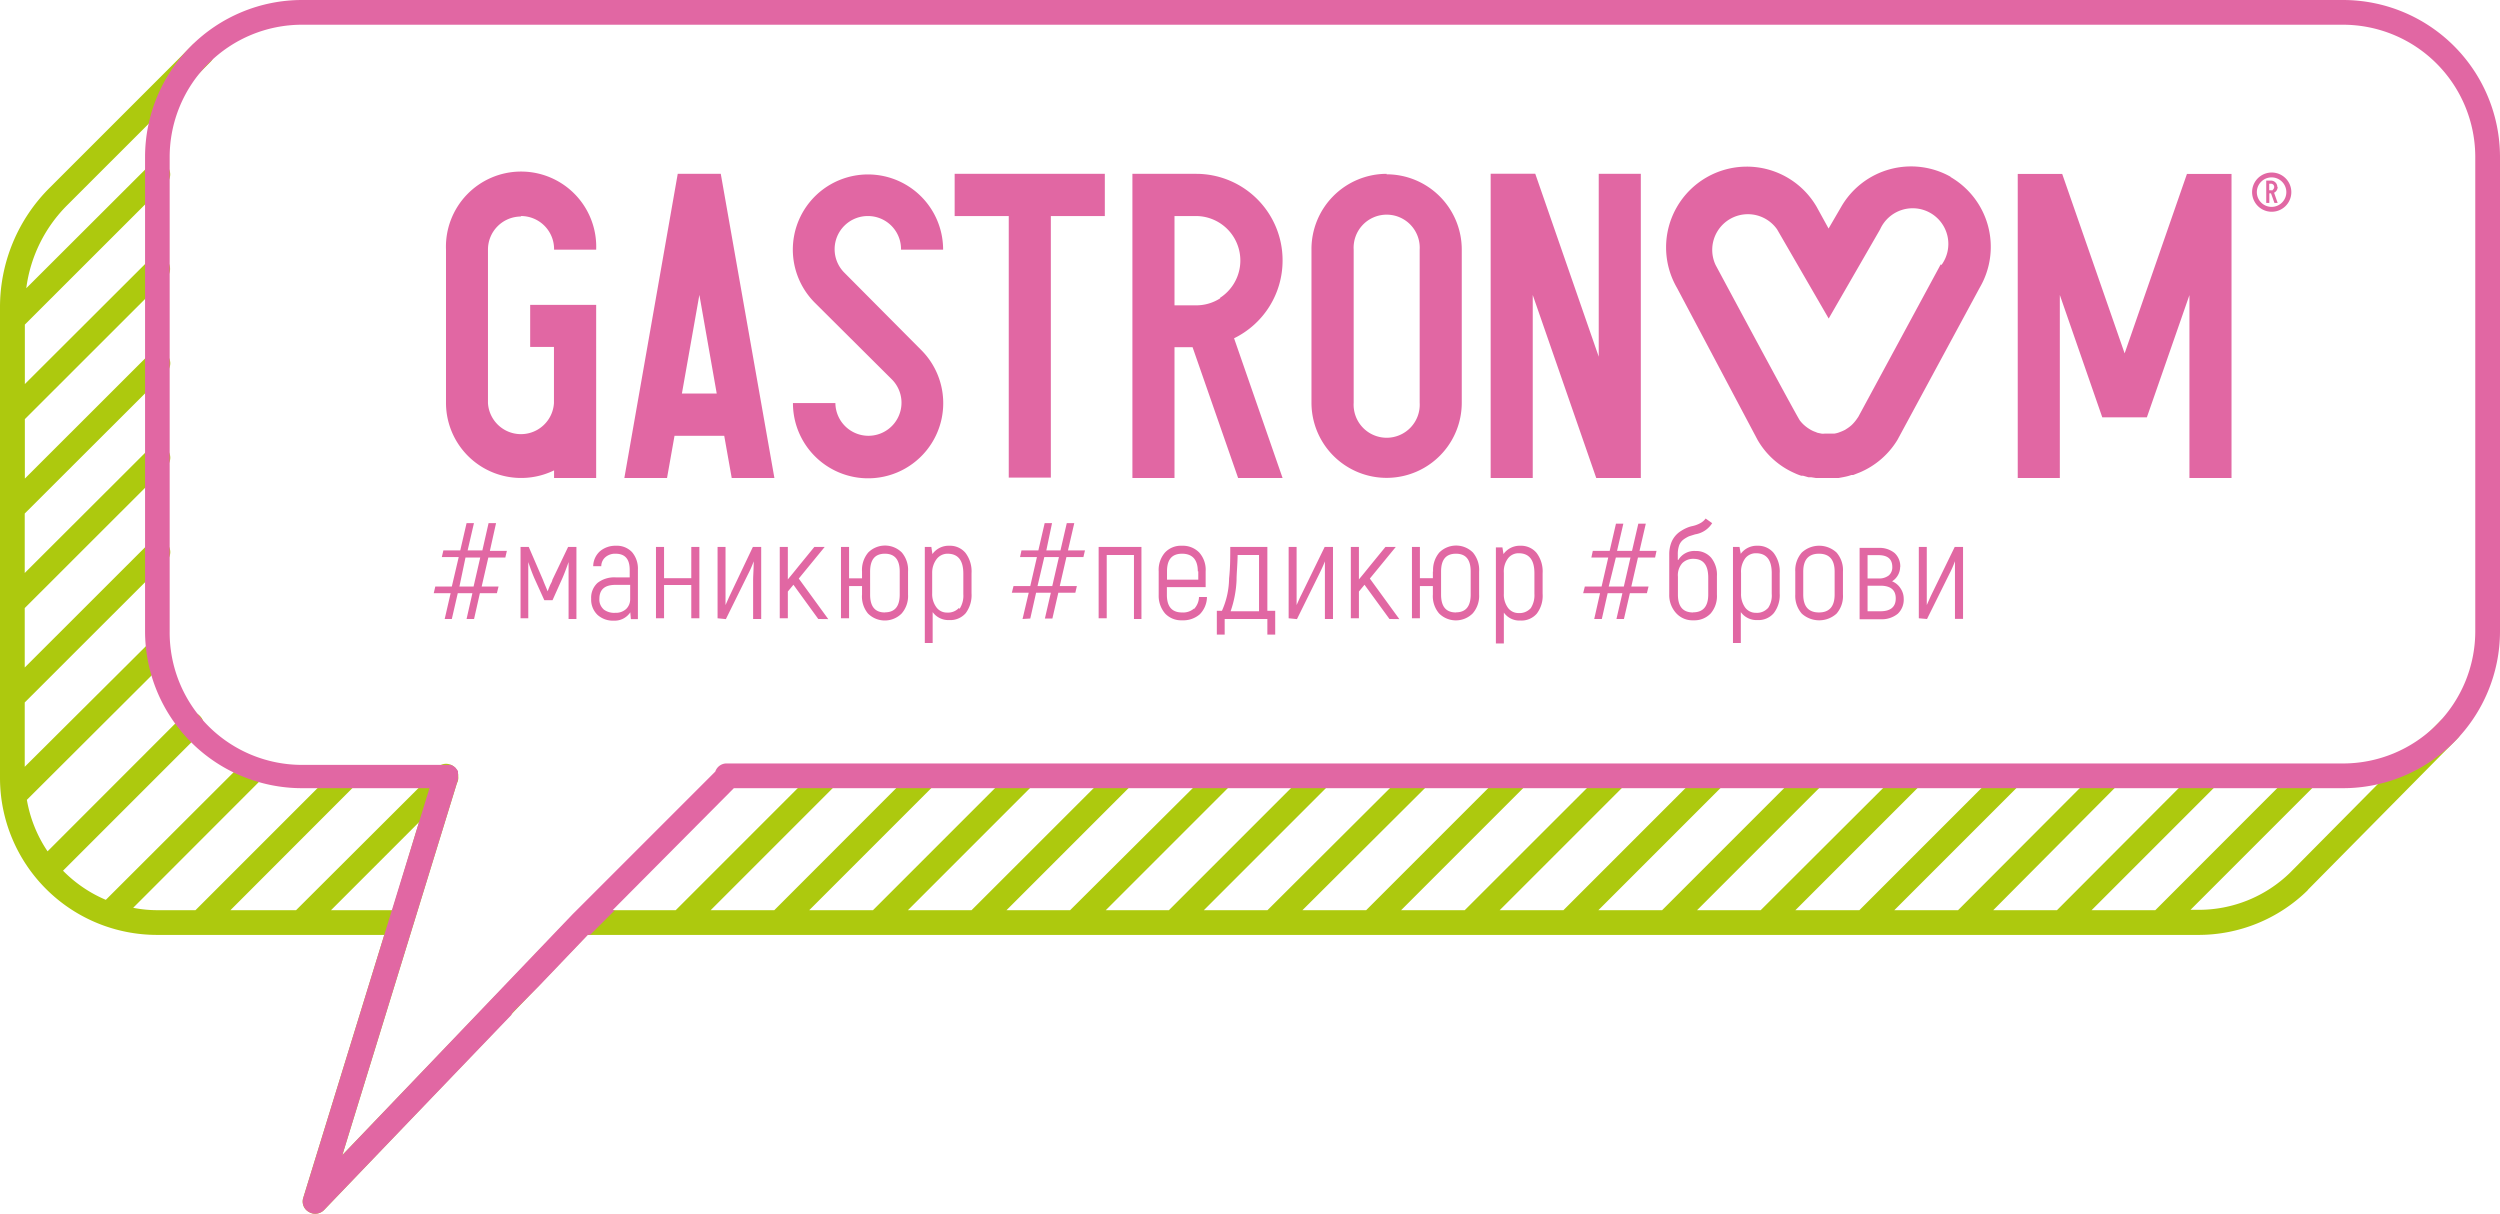
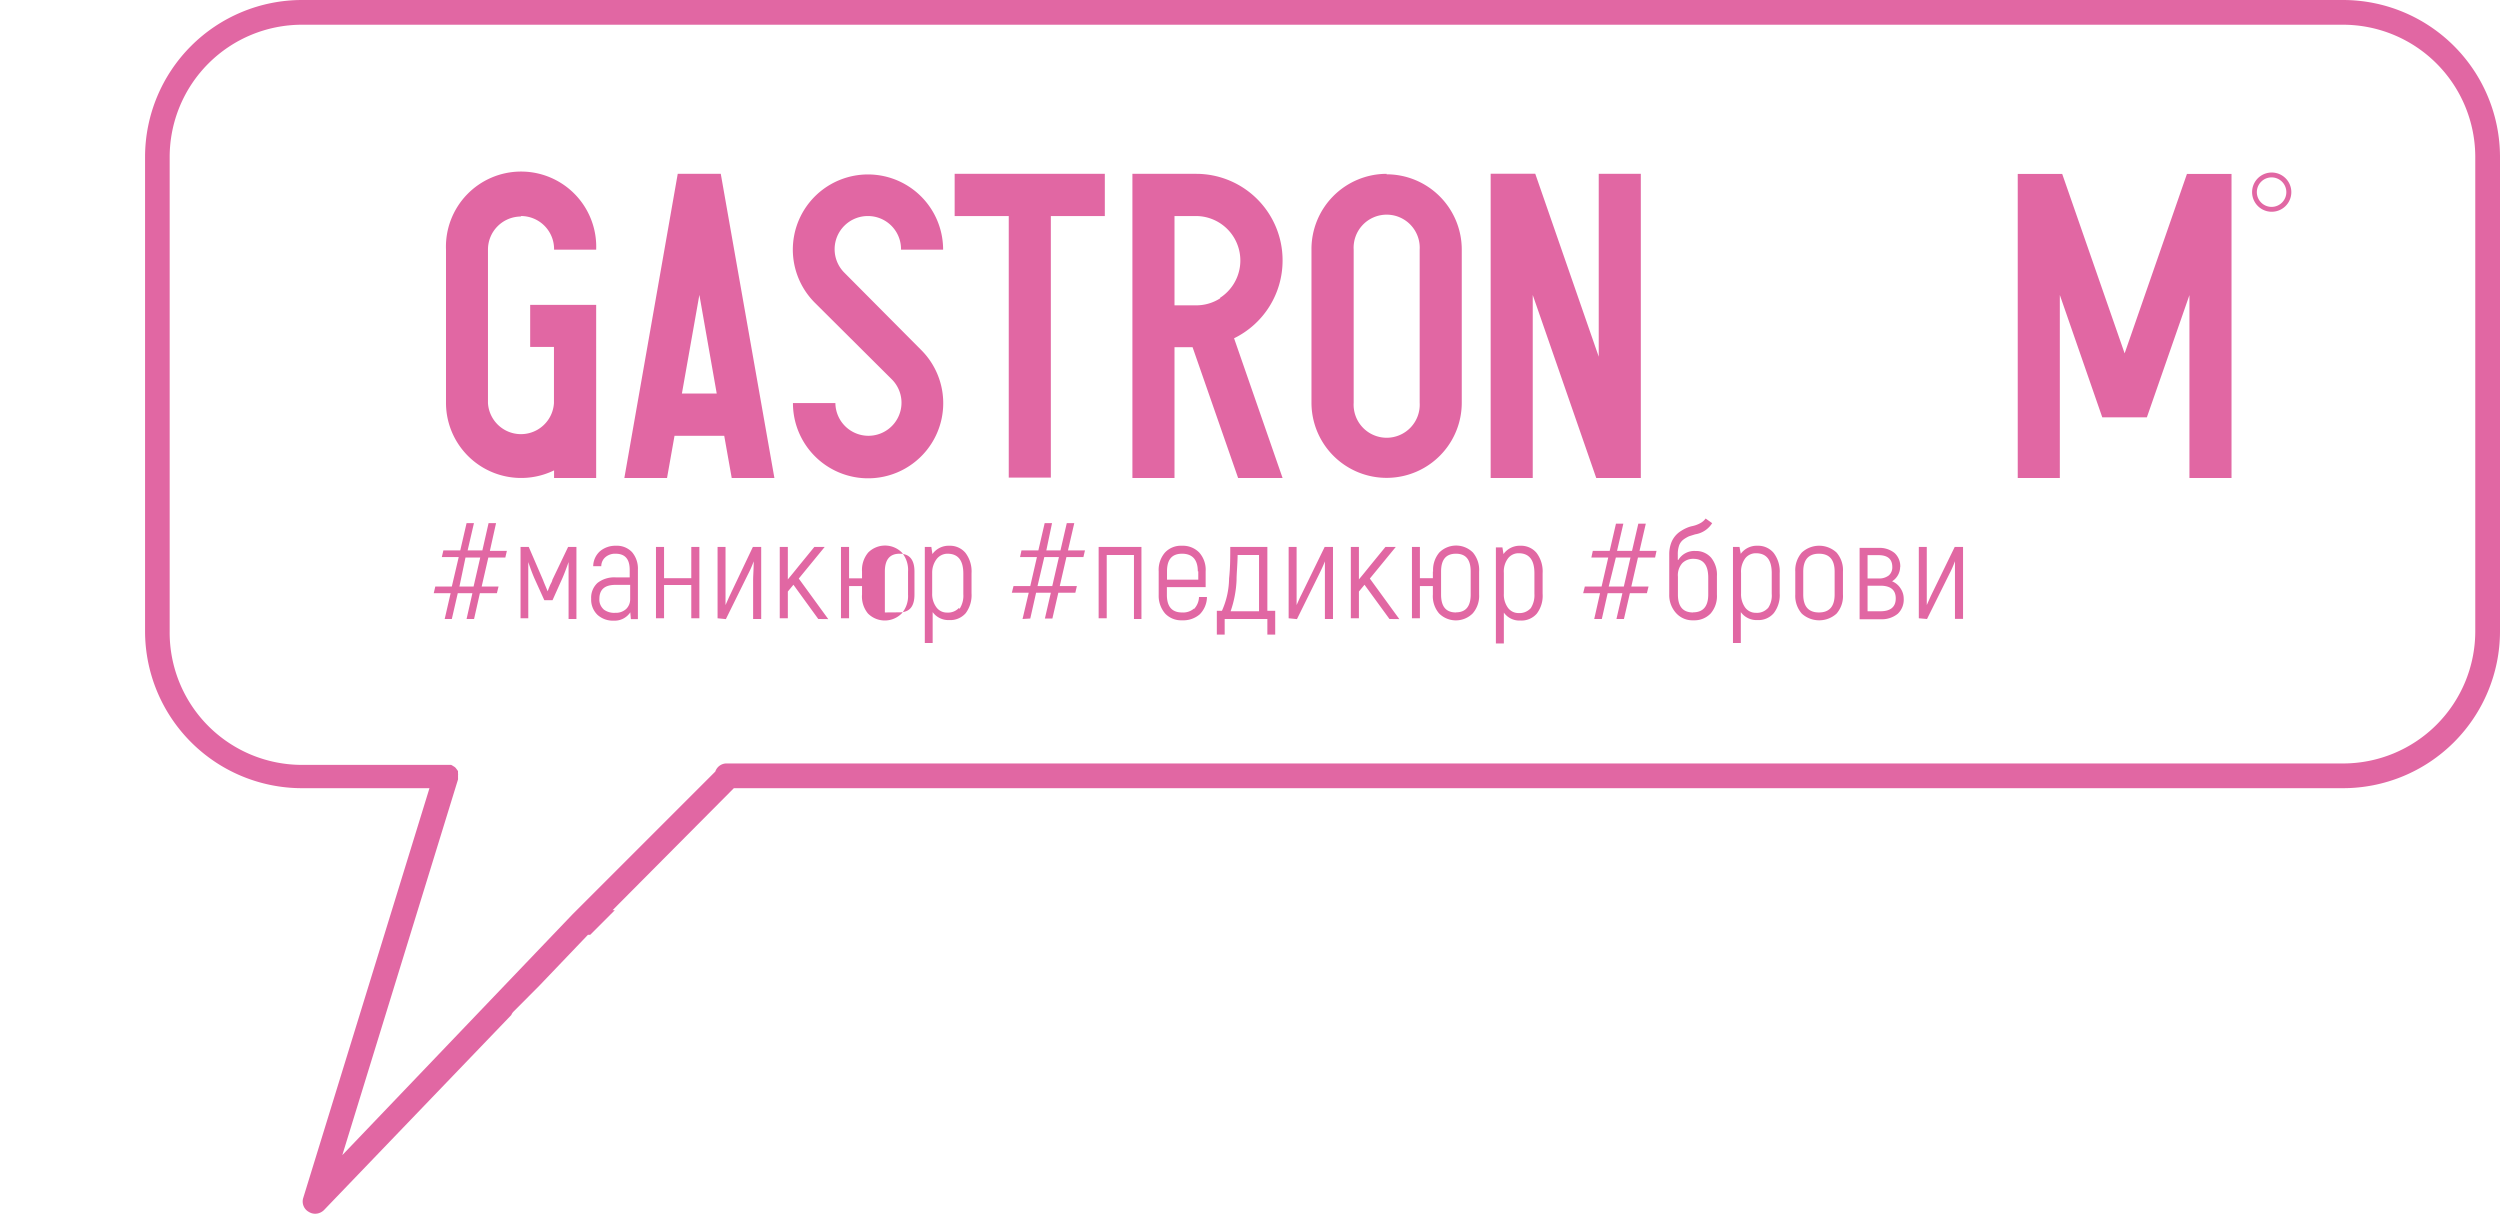
<svg xmlns="http://www.w3.org/2000/svg" viewBox="0 0 210.26 102.08">
  <defs>
    <style>.cls-1{fill:#adc90e;}.cls-2{fill:#e167a3;}</style>
  </defs>
  <g id="Слой_2" data-name="Слой 2">
    <g id="Слой_1-2" data-name="Слой 1">
-       <path class="cls-1" d="M33,76.55H27.84l7.4-7.4Zm173.7-15.9a1,1,0,0,0-1.47,0L192.6,73.4l0,0a11,11,0,0,1-7.71,3.12h-.66l10.42-10.42a1.05,1.05,0,0,0,0-1.47,1,1,0,0,0-1.47,0L181.27,76.55h-5.36l10.42-10.42a1,1,0,1,0-1.47-1.47L173,76.55h-5.36L178,66.13a1,1,0,0,0,0-1.47,1,1,0,0,0-1.46,0L164.68,76.55h-5.36l10.42-10.42a1,1,0,0,0-1.47-1.47L156.38,76.55H151l10.42-10.42A1,1,0,0,0,160,64.66L148.08,76.55h-5.35l10.42-10.42a1.05,1.05,0,0,0,0-1.47,1,1,0,0,0-1.47,0L139.79,76.55h-5.36l10.42-10.42a1,1,0,1,0-1.47-1.47L131.49,76.55h-5.36l10.42-10.42a1,1,0,0,0,0-1.47,1,1,0,0,0-1.46,0l-11.9,11.89h-5.35l10.42-10.42a1.05,1.05,0,0,0,0-1.47,1,1,0,0,0-1.47,0L114.9,76.55h-5.36L120,66.13a1,1,0,0,0-1.47-1.47L106.6,76.55h-5.35l10.42-10.42a1.05,1.05,0,0,0,0-1.47,1,1,0,0,0-1.47,0L98.31,76.55H93l10.42-10.42a1,1,0,0,0-1.47-1.47L90,76.55H84.65L95.07,66.13a1,1,0,0,0,0-1.47,1,1,0,0,0-1.46,0L81.71,76.55H76.36L86.78,66.13a1.05,1.05,0,0,0,0-1.47,1,1,0,0,0-1.47,0L73.42,76.55H68.06L78.48,66.13A1,1,0,0,0,77,64.66L65.12,76.55H59.77L70.19,66.13a1.05,1.05,0,0,0,0-1.47,1,1,0,0,0-1.47,0L56.83,76.55H49a1,1,0,0,0-.75.32L28.79,97.15l9.63-31.26a1,1,0,0,0,.12-.6,1,1,0,0,0-.71-1,1,1,0,0,0-1.26.62L24.9,76.55H19.38L29.79,66.13a1,1,0,0,0,0-1.47,1,1,0,0,0-1.46,0L16.44,76.55H13.2a10.43,10.43,0,0,1-2-.2L22,65.54a1,1,0,0,0,0-1.47,1.05,1.05,0,0,0-1.47,0L8.9,75.68a11.17,11.17,0,0,1-3.6-2.45L16.83,61.7a1.05,1.05,0,0,0,0-1.47,1,1,0,0,0-1.47,0L4,71.6a11.13,11.13,0,0,1-1.74-4.33L14,55.56a1,1,0,0,0,0-1.47,1.05,1.05,0,0,0-1.47,0L2.08,64.49V59.08L14,47.17a1,1,0,0,0,0-1.47,1.05,1.05,0,0,0-1.47,0L2.08,56.14v-5L14,39.23a1,1,0,0,0,0-1.47,1.05,1.05,0,0,0-1.47,0L2.08,48.19v-5L14,31.29a1,1,0,0,0,0-1.47,1.05,1.05,0,0,0-1.47,0L2.09,40.25v-5L14,23.35a1,1,0,0,0-1.47-1.47L2.09,32.3v-5L14,15.4a1,1,0,0,0,0-1.46,1,1,0,0,0-1.47,0L2.21,24.24a12.06,12.06,0,0,1,3.46-7l12-12a1,1,0,0,0,0-1.47,1.05,1.05,0,0,0-1.47,0l-12,12A14.16,14.16,0,0,0,0,25.86L0,65.43a13.21,13.21,0,0,0,13.2,13.2H32.32l-6.81,22.1a1,1,0,0,0,.47,1.2,1,1,0,0,0,.53.15,1.06,1.06,0,0,0,.75-.32L49.4,78.63H184.87a13.11,13.11,0,0,0,9.2-3.74l.05-.07,12.55-12.7a1,1,0,0,0,0-1.47" />
      <path class="cls-2" d="M208.18,53.1a11.12,11.12,0,0,1-11.12,11.11H61.16a1,1,0,0,0-1,.68l-12,12h0L28.79,97.15l9.73-31.59a.76.76,0,0,0,0-.15.9.9,0,0,0,0-.16s0,0,0,0a.78.78,0,0,0,0-.21c0-.06,0-.12,0-.18a.91.91,0,0,0-.11-.16,1,1,0,0,0-.13-.16.78.78,0,0,0-.15-.1,1.18,1.18,0,0,0-.19-.11l-.05,0a.77.77,0,0,0-.15,0s-.1,0-.15,0H25.39A11.13,11.13,0,0,1,14.27,53.1V13.2A11.13,11.13,0,0,1,25.39,2.08H197.06A11.13,11.13,0,0,1,208.18,13.2Zm2.08,0V13.2A13.21,13.21,0,0,0,197.06,0H25.39A13.21,13.21,0,0,0,12.2,13.2V53.1A13.21,13.21,0,0,0,25.39,66.29H36.12L25.51,100.73a1,1,0,0,0,.47,1.2,1,1,0,0,0,.53.15,1.06,1.06,0,0,0,.75-.32L43,85.37a.9.9,0,0,1,.21-.31l2.15-2.16,4.09-4.28h.19l2.07-2.07h-.19L61.72,66.29H197.06a13.21,13.21,0,0,0,13.2-13.19" />
-       <path class="cls-2" d="M163.22,22.24l-6.93,12.82-.16.23h0a3.47,3.47,0,0,1-.4.46l0,0a3,3,0,0,1-.46.34l-.09.06a3.65,3.65,0,0,1-.41.18l-.16.06a2.21,2.21,0,0,1-.35.08l-.23,0h-.59a1,1,0,0,1-.24,0l-.34-.07-.17-.07a2.35,2.35,0,0,1-.4-.18l-.1-.06a2.92,2.92,0,0,1-.4-.29l-.07-.06a3,3,0,0,1-.34-.37.1.1,0,0,0,0,0c-.33-.47-7.09-13.08-7.09-13.08a3,3,0,0,1,5.17-3l4.34,7.5,4.33-7.51a3,3,0,1,1,5.16,3m.82-7.38a6.78,6.78,0,0,0-9.26,2.5l-1.06,1.82-1-1.82a6.79,6.79,0,0,0-11.75,6.81L147.82,37a6.7,6.7,0,0,0,3.11,2.79h0a4.33,4.33,0,0,0,.56.22l.15,0,.46.13.23,0,.39.06.29,0,.35,0H154l.35,0,.29,0,.38-.07.24-.05a3.81,3.81,0,0,0,.45-.13l.15,0,.56-.22h0A6.8,6.8,0,0,0,159.58,37l6.93-12.82A6.79,6.79,0,0,0,164,14.86" />
      <path class="cls-2" d="M169.7,40.2h3.54V24.81l3.57,10.29h3.75l3.58-10.28V40.2h3.54V14.63h-3.75l-5.24,15.09-5.25-15.09H169.7ZM134.46,30l-5.34-15.39h-3.75V40.2h3.54V24.81l5.34,15.39H138V14.62h-3.54ZM119.4,33.87a2.78,2.78,0,1,1-5.55,0V21a2.78,2.78,0,1,1,5.55,0Zm-2.78-19.25A6.33,6.33,0,0,0,110.3,21V33.87a6.32,6.32,0,1,0,12.64,0V21a6.33,6.33,0,0,0-6.32-6.34m-14,10.43a3.7,3.7,0,0,1-2,.59H98.78V18.17h1.83a3.74,3.74,0,0,1,2,6.88m5.26-3.15a7.27,7.27,0,0,0-7.26-7.28H95.24V40.2h3.54v-11h1.52l3.83,11h3.74l-4.08-11.75a7.27,7.27,0,0,0,4.08-6.55M80.29,14.62v3.55h4.55v22h3.54v-22h4.54V14.62ZM73,18.17A2.78,2.78,0,0,1,75.78,21h3.54a6.32,6.32,0,1,0-10.78,4.47L75,31.9a2.78,2.78,0,1,1-4.74,2H66.69a6.32,6.32,0,1,0,10.78-4.47L71,22.92a2.79,2.79,0,0,1,2-4.75M57.35,33.1l1.47-8.3,1.46,8.3ZM57,14.62,52.51,40.2H56.1l.63-3.55h4.18l.63,3.55h3.59L60.62,14.62Zm-13.2,3.55A2.78,2.78,0,0,1,46.6,21h3.54a6.32,6.32,0,1,0-12.63,0V33.87a6.32,6.32,0,0,0,9.09,5.69v.64h3.54V25.64H44.59v3.54h2V33.9a2.78,2.78,0,0,1-5.55,0V21a2.78,2.78,0,0,1,2.77-2.79" />
-       <path class="cls-2" d="M191.14,16a.42.42,0,0,1-.15,0h-.14v-.55H191a.27.27,0,0,1,.27.27.3.3,0,0,1-.12.24m.38-.24a.53.53,0,0,0-.53-.53h-.4v1.88h.26v-.81H191l.29.81h.27l-.3-.86a.54.54,0,0,0,.3-.49" />
      <path class="cls-2" d="M192.29,16.16a1.24,1.24,0,1,1-1.23-1.24,1.24,1.24,0,0,1,1.23,1.24m.42,0a1.65,1.65,0,1,0-1.65,1.65,1.65,1.65,0,0,0,1.65-1.65" />
-       <path class="cls-2" d="M162.07,52.06l1.87-3.77a9.08,9.08,0,0,0,.48-1.09h0c0,.64,0,1.18,0,1.6v3.25h.68V46h-.7L162.45,50c-.12.25-.25.55-.4.89l0,0c0-.2,0-.65,0-1.35V46h-.67v6Zm-5-.65V49.26h1.08c.86,0,1.29.36,1.29,1.07s-.43,1.08-1.29,1.08Zm.91-4.72c.78,0,1.17.33,1.17,1a.89.89,0,0,1-.3.71,1.31,1.31,0,0,1-.87.25h-.91V46.69Zm1.84,1a1.51,1.51,0,0,0-.48-1.18,2,2,0,0,0-1.35-.43H156.4v6h1.75a2.13,2.13,0,0,0,1.46-.46,1.63,1.63,0,0,0,.5-1.27,1.54,1.54,0,0,0-.27-.87,1.51,1.51,0,0,0-.71-.59,1.44,1.44,0,0,0,.68-1.21M151.66,50V48.08c0-1,.44-1.51,1.32-1.51s1.32.5,1.32,1.51V50c0,1-.44,1.51-1.32,1.51S151.66,51,151.66,50M155,50V48.08a2.25,2.25,0,0,0-.54-1.61,2.15,2.15,0,0,0-2.92,0,2.26,2.26,0,0,0-.55,1.61V50a2.26,2.26,0,0,0,.55,1.61,2.18,2.18,0,0,0,2.92,0A2.25,2.25,0,0,0,155,50m-6.32,1.15a1.23,1.23,0,0,1-1,.39,1.1,1.1,0,0,1-.91-.45,1.93,1.93,0,0,1-.34-1.17V48.18a1.89,1.89,0,0,1,.35-1.22,1.12,1.12,0,0,1,.9-.43c.89,0,1.33.56,1.33,1.68v1.73a1.88,1.88,0,0,1-.33,1.23m-2.27-4.57L146.3,46h-.55v8.08h.66v-2.6a1.63,1.63,0,0,0,1.4.67,1.69,1.69,0,0,0,1.37-.58,2.49,2.49,0,0,0,.5-1.67V48.21a2.57,2.57,0,0,0-.51-1.71,1.7,1.7,0,0,0-1.36-.6,1.66,1.66,0,0,0-1.42.7m-4,4.91c-.85,0-1.27-.5-1.27-1.5V48.5a1.52,1.52,0,0,1,.37-1.14,1.29,1.29,0,0,1,.93-.36c.84,0,1.25.53,1.25,1.58V50c0,1-.43,1.5-1.28,1.5m-1.28-4.41v-.46a2.21,2.21,0,0,1,.12-.78,1.1,1.1,0,0,1,.38-.49,2.8,2.8,0,0,1,.45-.26l.51-.16A2.06,2.06,0,0,0,144,44l-.55-.39A1.29,1.29,0,0,1,143,44a2.39,2.39,0,0,1-.64.24,2.44,2.44,0,0,0-.46.14,3.22,3.22,0,0,0-.51.27,2,2,0,0,0-.86,1.08,2.71,2.71,0,0,0-.14.88V50A2.24,2.24,0,0,0,141,51.6a1.85,1.85,0,0,0,1.43.57,1.89,1.89,0,0,0,1.44-.57,2.24,2.24,0,0,0,.53-1.59V48.46a2.28,2.28,0,0,0-.49-1.56,1.68,1.68,0,0,0-1.31-.56,1.57,1.57,0,0,0-1.45.76m-5.25-.21h1.23l-.56,2.44H135.3Zm-1.18,5.17.49-2.17h1.24l-.5,2.17h.63l.5-2.17h1.43l.14-.56h-1.45l.56-2.44h1.44l.12-.56h-1.43l.53-2.29h-.63l-.53,2.29H136l.53-2.29h-.62l-.53,2.29h-1.42l-.12.56h1.42l-.56,2.44h-1.41l-.14.56h1.42l-.49,2.17Zm-6-.89a1.25,1.25,0,0,1-1,.39,1.08,1.08,0,0,1-.9-.45,1.87,1.87,0,0,1-.34-1.17V48.18a1.83,1.83,0,0,1,.35-1.22,1.11,1.11,0,0,1,.89-.43c.89,0,1.33.56,1.33,1.68v1.73a2,2,0,0,1-.32,1.23m-2.28-4.57-.09-.56h-.55v8.08h.67v-2.6a1.6,1.6,0,0,0,1.39.67,1.71,1.71,0,0,0,1.38-.58,2.48,2.48,0,0,0,.49-1.67V48.21a2.57,2.57,0,0,0-.51-1.71,1.69,1.69,0,0,0-1.36-.6,1.67,1.67,0,0,0-1.42.7m-4,4.91c-.84,0-1.25-.5-1.25-1.5V48.07c0-1,.41-1.5,1.25-1.5s1.24.5,1.24,1.5V50c0,1-.41,1.5-1.24,1.5m-1.94-3.44v.57h-1.09V46h-.67v6h.67V49.29h1.09V50a2.24,2.24,0,0,0,.52,1.59,2,2,0,0,0,2.83,0A2.24,2.24,0,0,0,124.4,50V48.07a2.27,2.27,0,0,0-.52-1.6,2,2,0,0,0-2.83,0,2.27,2.27,0,0,0-.52,1.6m-2.84,4-2.48-3.41L117.39,46h-.87l-1.34,1.64c-.39.49-.69.85-.89,1.09V46h-.68v6h.68V49.75l.47-.57,2.1,2.88Zm-8.61,0,1.86-3.77c.27-.55.43-.92.49-1.09h0c0,.64,0,1.18,0,1.6v3.25h.68V46h-.7L109.46,50c-.13.25-.26.55-.41.89l0,0c0-.2,0-.65,0-1.35V46h-.67v6ZM104,48.8c0-.59.08-1.3.09-2.12h1.8v4.73h-2.39a9.16,9.16,0,0,0,.5-2.61m-1,4.57V52.06h3.59v1.31h.66v-2h-.66V46h-3.12c0,.87,0,1.76-.1,2.66a6.8,6.8,0,0,1-.6,2.71h-.43v2Zm-2.22-5.32v.7H98.15v-.7c0-1,.42-1.48,1.27-1.48s1.32.49,1.32,1.48m-.33,3.14a1.39,1.39,0,0,1-1,.32c-.85,0-1.27-.5-1.27-1.48v-.65h3.26V48.05a2.18,2.18,0,0,0-.54-1.58,1.92,1.92,0,0,0-1.46-.57,1.83,1.83,0,0,0-1.42.57,2.22,2.22,0,0,0-.53,1.58v2A2.28,2.28,0,0,0,98,51.61a1.86,1.86,0,0,0,1.42.56,2.12,2.12,0,0,0,1.48-.5,2.1,2.1,0,0,0,.61-1.46h-.67a1.51,1.51,0,0,1-.41,1M92.4,46v6h.68V46.68h2.29v5.38H96V46Zm-4.57.85h1.23l-.56,2.44H87.26Zm-1.18,5.17.49-2.17h1.24l-.5,2.17h.63l.5-2.17h1.43l.13-.56H89.13l.56-2.44h1.43l.13-.56H89.82L90.35,44h-.63l-.53,2.29H88L88.48,44h-.62l-.53,2.29H85.91l-.12.56h1.42l-.56,2.44H85.24l-.14.56h1.42L86,52.06Zm-6-.89a1.25,1.25,0,0,1-1,.39,1.08,1.08,0,0,1-.9-.45,1.87,1.87,0,0,1-.35-1.17V48.18A1.89,1.89,0,0,1,78.79,47a1.15,1.15,0,0,1,.9-.43c.89,0,1.33.56,1.33,1.68v1.73a2,2,0,0,1-.32,1.23M78.42,46.6,78.33,46h-.55v8.08h.66v-2.6a1.63,1.63,0,0,0,1.4.67,1.71,1.71,0,0,0,1.38-.58,2.54,2.54,0,0,0,.49-1.67V48.21a2.57,2.57,0,0,0-.51-1.71,1.69,1.69,0,0,0-1.36-.6,1.67,1.67,0,0,0-1.42.7m-4,4.91c-.83,0-1.24-.5-1.24-1.5V48.07c0-1,.41-1.5,1.24-1.5s1.25.5,1.25,1.5V50c0,1-.41,1.5-1.25,1.5M72.5,48.07v.57H71.41V46h-.68v6h.68V49.29H72.5V50A2.24,2.24,0,0,0,73,51.6a2,2,0,0,0,2.83,0A2.24,2.24,0,0,0,76.37,50V48.07a2.27,2.27,0,0,0-.52-1.6,2,2,0,0,0-2.83,0,2.27,2.27,0,0,0-.52,1.6m-2.84,4-2.48-3.41L69.36,46h-.87l-1.34,1.64c-.39.49-.69.85-.89,1.09V46h-.68v6h.68V49.75l.47-.57,2.09,2.88Zm-8.61,0,1.86-3.77a9.08,9.08,0,0,0,.48-1.09h0c0,.64-.05,1.18-.05,1.6v3.25h.68V46h-.7L61.42,50c-.12.25-.25.55-.4.89l0,0c0-.2,0-.65,0-1.35V46h-.67v6Zm-2.91-3.44H55.85V46h-.68v6h.68v-2.8h2.29v2.8h.68V46h-.68Zm-7.38,2.61a1.09,1.09,0,0,1-.35-.87c0-.79.45-1.18,1.35-1.18H53v1.18a1.14,1.14,0,0,1-.33.84,1.26,1.26,0,0,1-.92.33,1.45,1.45,0,0,1-1-.3m-.31-4.86a1.73,1.73,0,0,0-.55,1.24h.68a1,1,0,0,1,.36-.77,1.24,1.24,0,0,1,.84-.28c.8,0,1.19.45,1.19,1.35v.64H51.78a2.3,2.3,0,0,0-1.52.46,1.68,1.68,0,0,0-.54,1.34,1.77,1.77,0,0,0,.53,1.35,1.92,1.92,0,0,0,1.37.49,1.58,1.58,0,0,0,1.39-.7l.05.57h.59V47.9a2.13,2.13,0,0,0-.49-1.46,1.75,1.75,0,0,0-1.36-.54,2,2,0,0,0-1.35.47m-4,2.41c0,.11-.11.26-.2.47s-.15.37-.19.48h0c-.05-.11-.11-.27-.2-.48s-.15-.36-.19-.47L44.47,46h-.69v6h.65V48.75c0-.23,0-.5,0-.84s0-.54,0-.64h0c.2.6.38,1.06.52,1.38l.83,1.83h.69l.82-1.83c.14-.32.32-.78.53-1.38h0c0,.1,0,.31,0,.64s0,.61,0,.84v3.31h.66V46h-.7Zm-7.3-1.89h1.24l-.56,2.44H38.64ZM38,52.06l.5-2.17h1.23l-.49,2.17h.63l.49-2.17h1.43l.14-.56H40.51l.56-2.44H42.5l.13-.56H41.2L41.72,44h-.63l-.52,2.29H39.33L39.86,44h-.62l-.53,2.29H37.29l-.13.56h1.42L38,49.33H36.61l-.13.56H37.9l-.5,2.17Z" />
+       <path class="cls-2" d="M162.07,52.06l1.87-3.77a9.08,9.08,0,0,0,.48-1.09h0c0,.64,0,1.18,0,1.6v3.25h.68V46h-.7L162.45,50c-.12.25-.25.55-.4.89l0,0c0-.2,0-.65,0-1.35V46h-.67v6Zm-5-.65V49.26h1.08c.86,0,1.29.36,1.29,1.07s-.43,1.08-1.29,1.08Zm.91-4.72c.78,0,1.17.33,1.17,1a.89.89,0,0,1-.3.71,1.31,1.31,0,0,1-.87.25h-.91V46.69Zm1.84,1a1.51,1.51,0,0,0-.48-1.18,2,2,0,0,0-1.35-.43H156.4v6h1.75a2.13,2.13,0,0,0,1.46-.46,1.63,1.63,0,0,0,.5-1.27,1.54,1.54,0,0,0-.27-.87,1.51,1.51,0,0,0-.71-.59,1.44,1.44,0,0,0,.68-1.21M151.66,50V48.08c0-1,.44-1.51,1.32-1.51s1.32.5,1.32,1.51V50c0,1-.44,1.51-1.32,1.51S151.66,51,151.66,50M155,50V48.08a2.25,2.25,0,0,0-.54-1.61,2.15,2.15,0,0,0-2.92,0,2.26,2.26,0,0,0-.55,1.61V50a2.26,2.26,0,0,0,.55,1.61,2.18,2.18,0,0,0,2.92,0A2.25,2.25,0,0,0,155,50m-6.32,1.15a1.23,1.23,0,0,1-1,.39,1.1,1.1,0,0,1-.91-.45,1.93,1.93,0,0,1-.34-1.17V48.18a1.89,1.89,0,0,1,.35-1.22,1.12,1.12,0,0,1,.9-.43c.89,0,1.33.56,1.33,1.68v1.73a1.88,1.88,0,0,1-.33,1.23m-2.27-4.57L146.3,46h-.55v8.08h.66v-2.6a1.63,1.63,0,0,0,1.4.67,1.69,1.69,0,0,0,1.37-.58,2.49,2.49,0,0,0,.5-1.67V48.21a2.57,2.57,0,0,0-.51-1.71,1.7,1.7,0,0,0-1.36-.6,1.66,1.66,0,0,0-1.42.7m-4,4.91c-.85,0-1.27-.5-1.27-1.5V48.5a1.52,1.52,0,0,1,.37-1.14,1.29,1.29,0,0,1,.93-.36c.84,0,1.25.53,1.25,1.58V50c0,1-.43,1.5-1.28,1.5m-1.28-4.41v-.46a2.21,2.21,0,0,1,.12-.78,1.1,1.1,0,0,1,.38-.49,2.8,2.8,0,0,1,.45-.26l.51-.16A2.06,2.06,0,0,0,144,44l-.55-.39A1.29,1.29,0,0,1,143,44a2.39,2.39,0,0,1-.64.24,2.44,2.44,0,0,0-.46.14,3.22,3.22,0,0,0-.51.27,2,2,0,0,0-.86,1.08,2.71,2.71,0,0,0-.14.88V50A2.24,2.24,0,0,0,141,51.6a1.85,1.85,0,0,0,1.43.57,1.89,1.89,0,0,0,1.44-.57,2.24,2.24,0,0,0,.53-1.59V48.46a2.28,2.28,0,0,0-.49-1.56,1.68,1.68,0,0,0-1.31-.56,1.57,1.57,0,0,0-1.45.76m-5.25-.21h1.23l-.56,2.44H135.3Zm-1.18,5.17.49-2.17h1.24l-.5,2.17h.63l.5-2.17h1.43l.14-.56h-1.45l.56-2.44h1.44l.12-.56h-1.43l.53-2.29h-.63l-.53,2.29H136l.53-2.29h-.62l-.53,2.29h-1.42l-.12.56h1.42l-.56,2.44h-1.41l-.14.56h1.42l-.49,2.17Zm-6-.89a1.25,1.25,0,0,1-1,.39,1.08,1.08,0,0,1-.9-.45,1.87,1.87,0,0,1-.34-1.17V48.18a1.83,1.83,0,0,1,.35-1.22,1.11,1.11,0,0,1,.89-.43c.89,0,1.33.56,1.33,1.68v1.73a2,2,0,0,1-.32,1.23m-2.28-4.57-.09-.56h-.55v8.08h.67v-2.6a1.6,1.6,0,0,0,1.39.67,1.71,1.71,0,0,0,1.38-.58,2.48,2.48,0,0,0,.49-1.67V48.21a2.57,2.57,0,0,0-.51-1.71,1.69,1.69,0,0,0-1.36-.6,1.67,1.67,0,0,0-1.42.7m-4,4.91c-.84,0-1.25-.5-1.25-1.5V48.07c0-1,.41-1.5,1.25-1.5s1.24.5,1.24,1.5V50c0,1-.41,1.5-1.24,1.5m-1.94-3.44v.57h-1.09V46h-.67v6h.67V49.29h1.09V50a2.24,2.24,0,0,0,.52,1.59,2,2,0,0,0,2.83,0A2.24,2.24,0,0,0,124.4,50V48.07a2.27,2.27,0,0,0-.52-1.6,2,2,0,0,0-2.83,0,2.27,2.27,0,0,0-.52,1.6m-2.84,4-2.48-3.41L117.39,46h-.87l-1.34,1.64c-.39.49-.69.85-.89,1.09V46h-.68v6h.68V49.75l.47-.57,2.1,2.88Zm-8.61,0,1.86-3.77c.27-.55.43-.92.49-1.09h0c0,.64,0,1.18,0,1.6v3.25h.68V46h-.7L109.46,50c-.13.25-.26.55-.41.89l0,0c0-.2,0-.65,0-1.35V46h-.67v6ZM104,48.8c0-.59.08-1.3.09-2.12h1.8v4.73h-2.39a9.16,9.16,0,0,0,.5-2.61m-1,4.57V52.06h3.59v1.31h.66v-2h-.66V46h-3.12c0,.87,0,1.76-.1,2.66a6.8,6.8,0,0,1-.6,2.71h-.43v2Zm-2.22-5.32v.7H98.15v-.7c0-1,.42-1.48,1.27-1.48s1.32.49,1.32,1.48m-.33,3.14a1.39,1.39,0,0,1-1,.32c-.85,0-1.27-.5-1.27-1.48v-.65h3.26V48.05a2.18,2.18,0,0,0-.54-1.58,1.92,1.92,0,0,0-1.46-.57,1.83,1.83,0,0,0-1.42.57,2.22,2.22,0,0,0-.53,1.58v2A2.28,2.28,0,0,0,98,51.61a1.86,1.86,0,0,0,1.42.56,2.12,2.12,0,0,0,1.48-.5,2.1,2.1,0,0,0,.61-1.46h-.67a1.51,1.51,0,0,1-.41,1M92.4,46v6h.68V46.68h2.29v5.38H96V46Zm-4.57.85h1.23l-.56,2.44H87.26Zm-1.18,5.17.49-2.17h1.24l-.5,2.17h.63l.5-2.17h1.43l.13-.56H89.13l.56-2.44h1.43l.13-.56H89.82L90.35,44h-.63l-.53,2.29H88L88.48,44h-.62l-.53,2.29H85.91l-.12.56h1.42l-.56,2.44H85.24l-.14.56h1.42L86,52.06Zm-6-.89a1.25,1.25,0,0,1-1,.39,1.08,1.08,0,0,1-.9-.45,1.87,1.87,0,0,1-.35-1.17V48.18A1.89,1.89,0,0,1,78.79,47a1.15,1.15,0,0,1,.9-.43c.89,0,1.33.56,1.33,1.68v1.73a2,2,0,0,1-.32,1.23M78.42,46.6,78.33,46h-.55v8.08h.66v-2.6a1.63,1.63,0,0,0,1.4.67,1.71,1.71,0,0,0,1.38-.58,2.54,2.54,0,0,0,.49-1.67V48.21a2.57,2.57,0,0,0-.51-1.71,1.69,1.69,0,0,0-1.36-.6,1.67,1.67,0,0,0-1.42.7m-4,4.91V48.07c0-1,.41-1.5,1.24-1.5s1.25.5,1.25,1.5V50c0,1-.41,1.5-1.25,1.5M72.5,48.07v.57H71.41V46h-.68v6h.68V49.29H72.5V50A2.24,2.24,0,0,0,73,51.6a2,2,0,0,0,2.83,0A2.24,2.24,0,0,0,76.37,50V48.07a2.27,2.27,0,0,0-.52-1.6,2,2,0,0,0-2.83,0,2.27,2.27,0,0,0-.52,1.6m-2.84,4-2.48-3.41L69.36,46h-.87l-1.34,1.64c-.39.49-.69.85-.89,1.09V46h-.68v6h.68V49.75l.47-.57,2.09,2.88Zm-8.61,0,1.86-3.77a9.08,9.08,0,0,0,.48-1.09h0c0,.64-.05,1.18-.05,1.6v3.25h.68V46h-.7L61.42,50c-.12.25-.25.55-.4.89l0,0c0-.2,0-.65,0-1.35V46h-.67v6Zm-2.91-3.44H55.85V46h-.68v6h.68v-2.8h2.29v2.8h.68V46h-.68Zm-7.38,2.61a1.09,1.09,0,0,1-.35-.87c0-.79.45-1.18,1.35-1.18H53v1.18a1.14,1.14,0,0,1-.33.84,1.26,1.26,0,0,1-.92.33,1.45,1.45,0,0,1-1-.3m-.31-4.86a1.73,1.73,0,0,0-.55,1.24h.68a1,1,0,0,1,.36-.77,1.24,1.24,0,0,1,.84-.28c.8,0,1.19.45,1.19,1.35v.64H51.78a2.3,2.3,0,0,0-1.52.46,1.68,1.68,0,0,0-.54,1.34,1.77,1.77,0,0,0,.53,1.35,1.92,1.92,0,0,0,1.37.49,1.58,1.58,0,0,0,1.39-.7l.05.57h.59V47.9a2.13,2.13,0,0,0-.49-1.46,1.75,1.75,0,0,0-1.36-.54,2,2,0,0,0-1.35.47m-4,2.41c0,.11-.11.26-.2.47s-.15.37-.19.48h0c-.05-.11-.11-.27-.2-.48s-.15-.36-.19-.47L44.47,46h-.69v6h.65V48.75c0-.23,0-.5,0-.84s0-.54,0-.64h0c.2.6.38,1.06.52,1.38l.83,1.83h.69l.82-1.83c.14-.32.32-.78.53-1.38h0c0,.1,0,.31,0,.64s0,.61,0,.84v3.31h.66V46h-.7Zm-7.3-1.89h1.24l-.56,2.44H38.64ZM38,52.06l.5-2.17h1.23l-.49,2.17h.63l.49-2.17h1.43l.14-.56H40.51l.56-2.44H42.5l.13-.56H41.2L41.72,44h-.63l-.52,2.29H39.33L39.86,44h-.62l-.53,2.29H37.29l-.13.56h1.42L38,49.33H36.61l-.13.56H37.9l-.5,2.17Z" />
    </g>
  </g>
</svg>